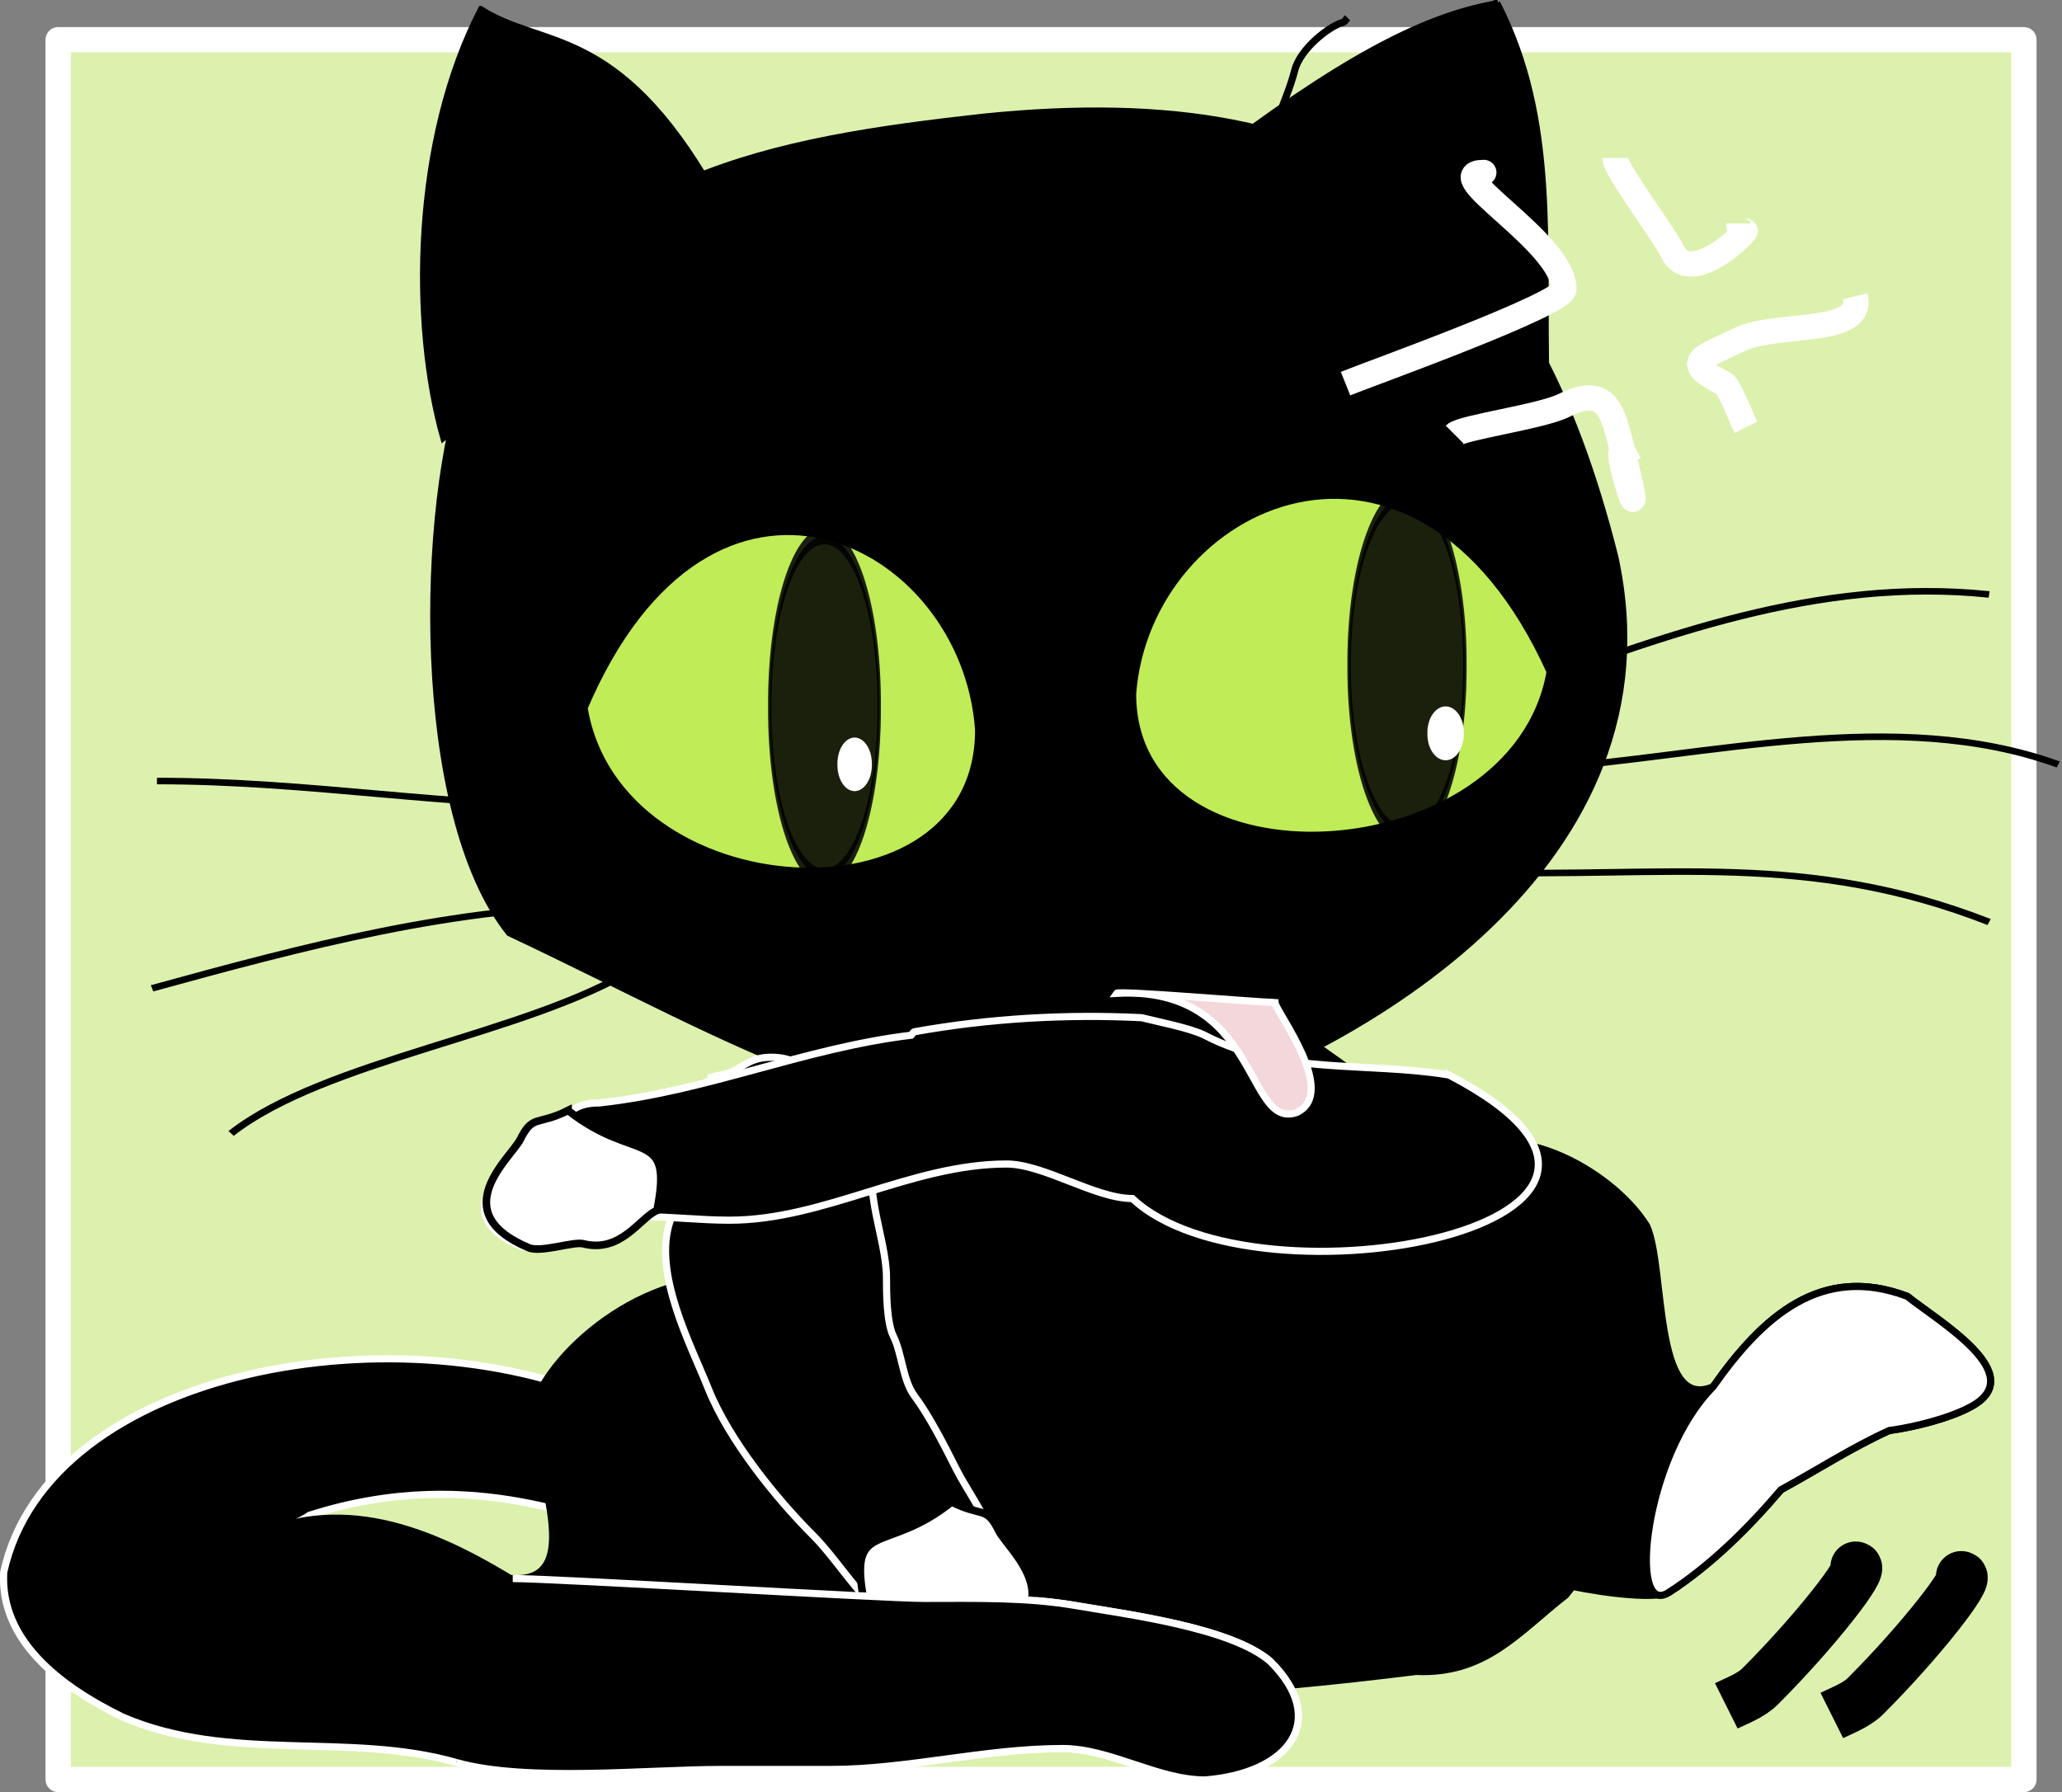
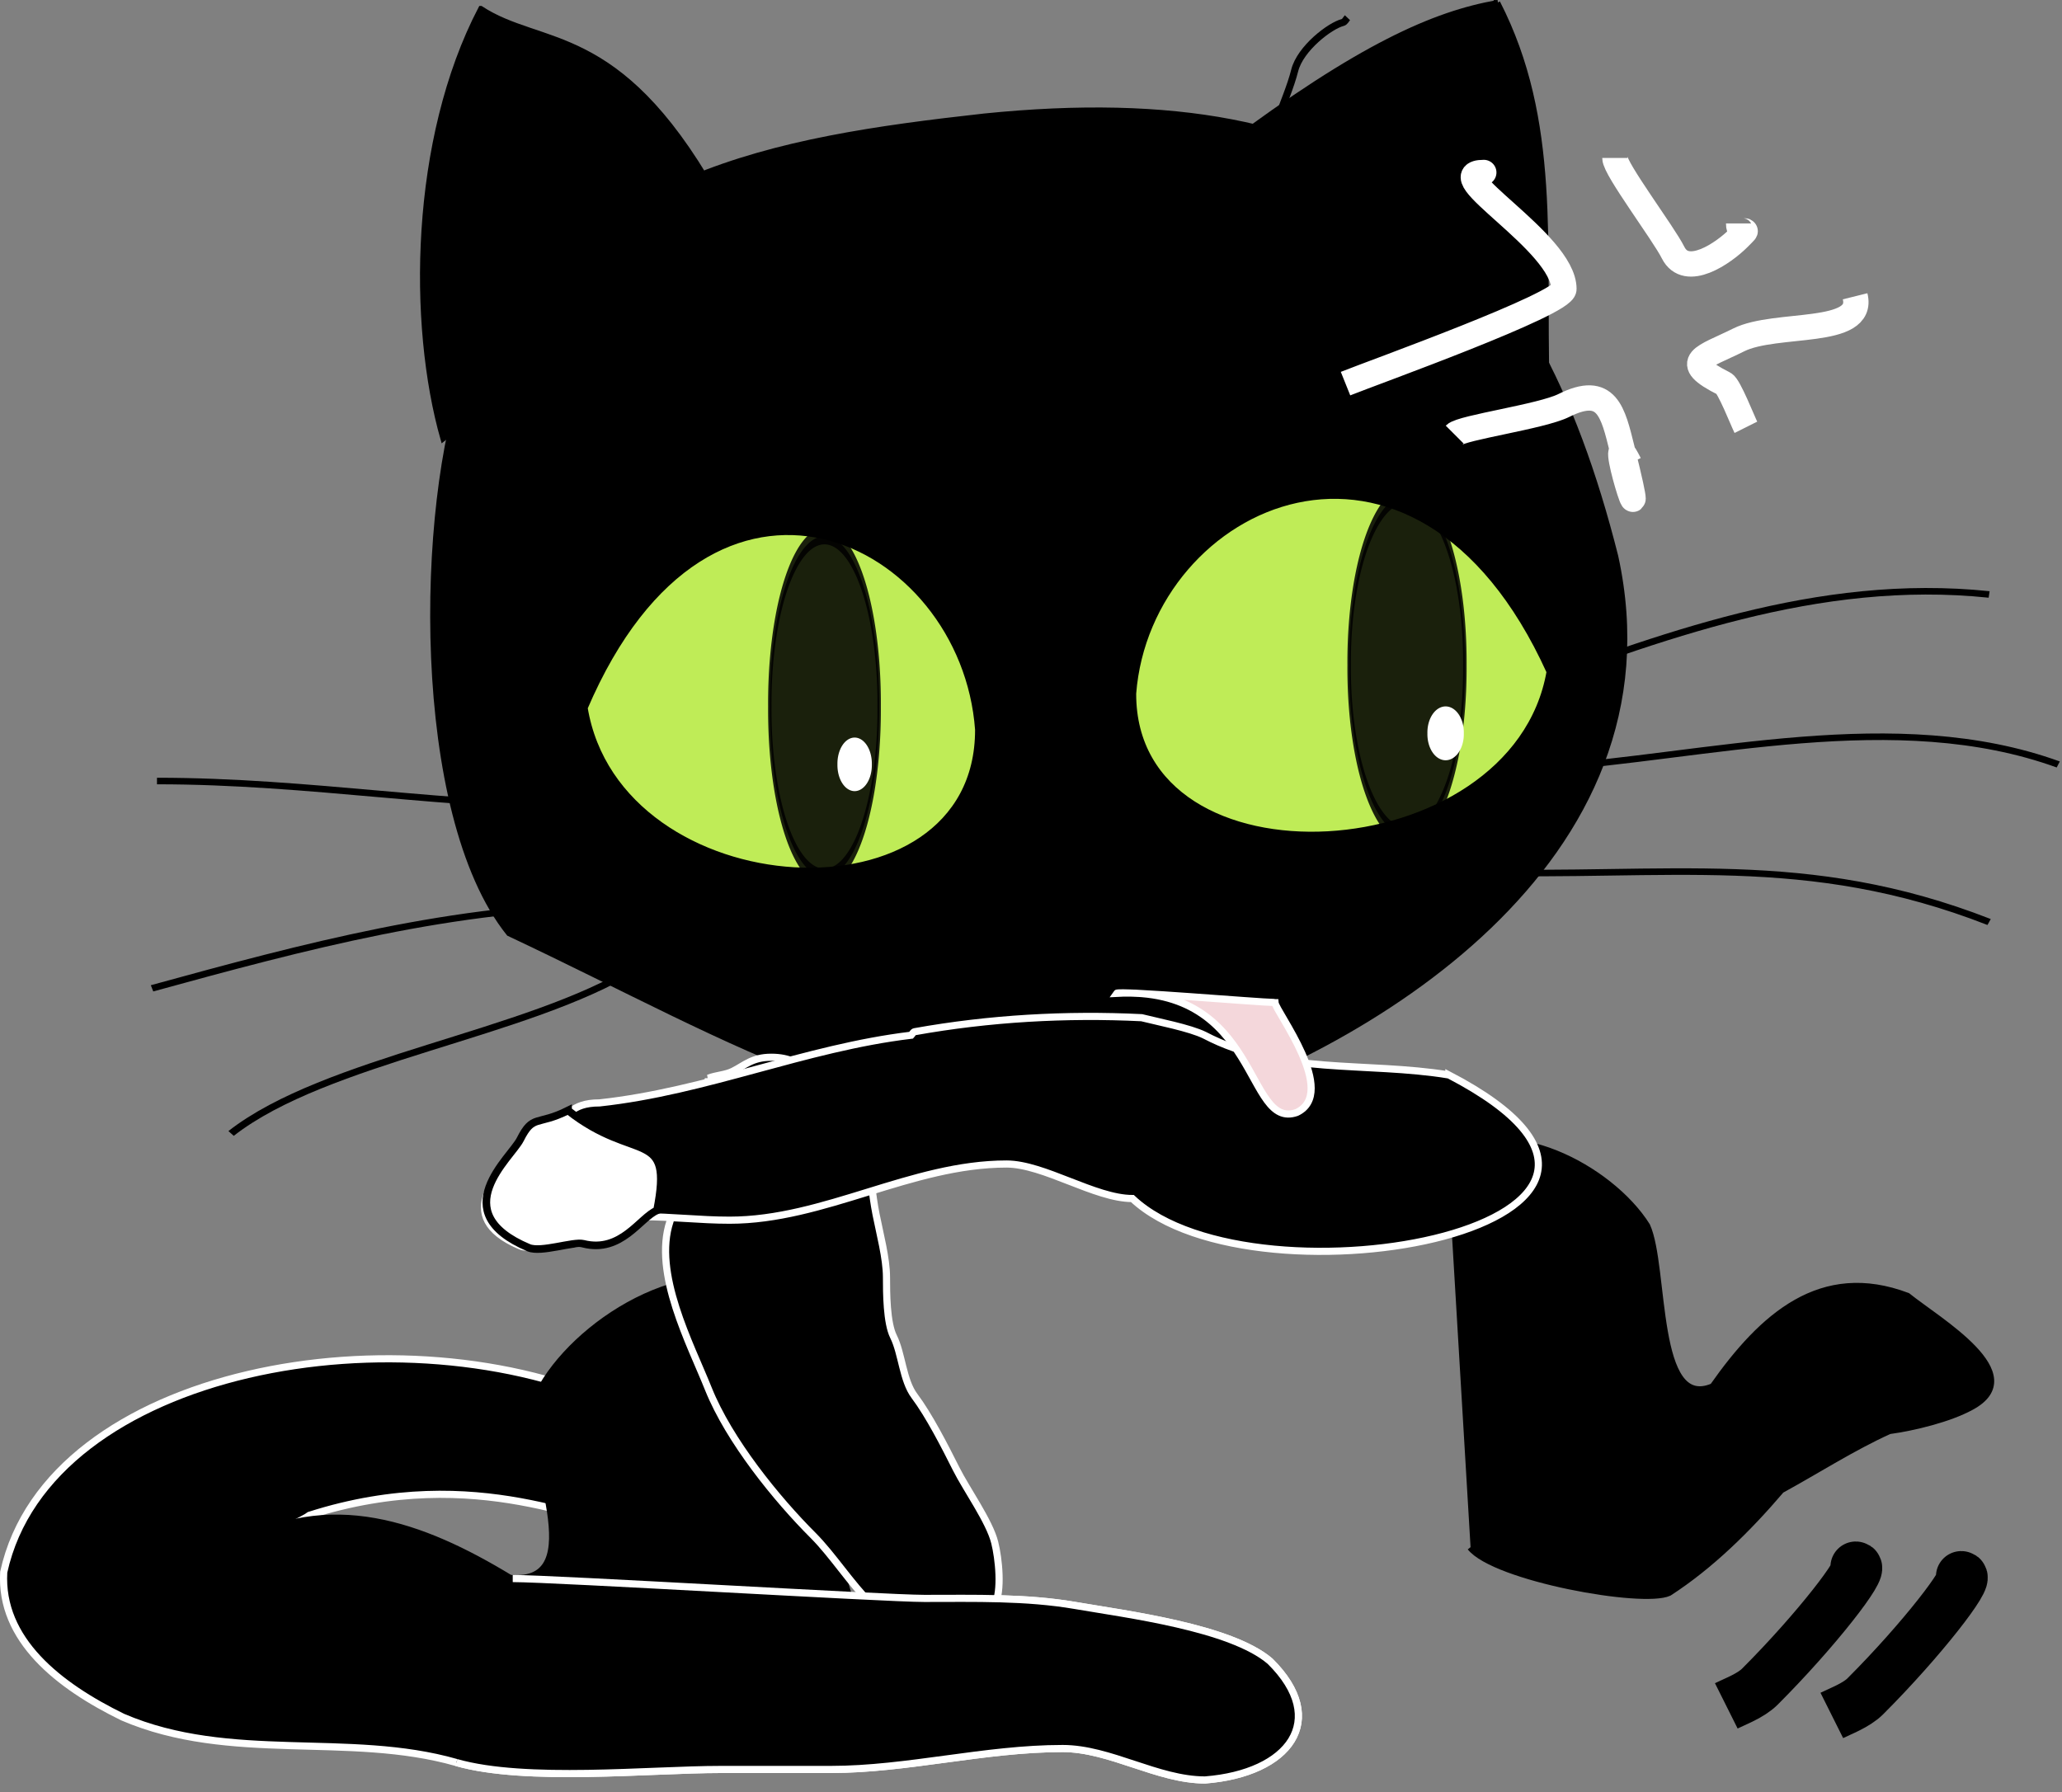
<svg xmlns="http://www.w3.org/2000/svg" viewBox="0 0 288.43 250.72" version="1.0">
  <rect x="0" y="0" width="288.43" height="250.72" fill="#808080" stroke="none" />
-   <path stroke-linejoin="round" stroke="#fff" stroke-linecap="round" stroke-width="3.543" fill="#dcf1ad" d="M8.14 5.56H283.1v243.39H8.14z" />
  <g fill-rule="evenodd" stroke="#000">
-     <path d="M109.25 157.846c-8.819 10.862-18.197 23.882-17.474 38.572 4.586 20.794 18.742 36.26 39.804 39.584 23.002 2.197 43.194.72 66.494-2.167 9.7.422 14.212-5.431 20.927-10.685 25.398-31.148-11.925-60.985-36.46-77.934-14.047-4.818-36.933-.217-52.42 1.44-7.768 2.228-13.773 7.376-20.872 11.19z" />
    <path d="M202.468 162.206c8.153-6.452 22.766 1.192 27.862 9.309 2.625 5.762.846 26.126 9.293 22.497 6.947-9.89 15.139-17.199 27.164-12.658 4.368 3.514 17.276 10.965 8.885 15.453-2.988 1.636-7.975 2.863-11.405 3.327-5.186 2.35-10.096 5.525-15.14 8.282-4.699 5.511-9.902 10.62-15.695 14.37-3.645 1.674-24.332-2.074-27.732-6.334" />
-     <path d="M233.432 222.786c-5.79 3.76-3.503-19.04 6.191-28.774 6.947-9.89 15.139-17.199 27.164-12.658 4.368 3.514 17.276 10.965 8.885 15.453-2.988 1.636-7.975 2.863-11.405 3.327-5.186 2.35-10.096 5.525-15.14 8.282-4.699 5.511-9.902 10.62-15.695 14.37z" fill="#fff" />
  </g>
  <path d="M86.74 196.78C56.59 182.6 6.81 191.28.52 219.95c-.54 9.45 7.66 15.89 16.65 20.28 15.05 6.46 31.6 2.04 46.67 6.35 9.7 2.77 26.96.97 36.99.97h15.37c10.7 0 21.56-2.93 32.44-2.93 6.64 0 13.28 4.4 19.92 4.4 11.77-.92 17.43-8.37 9.1-16.61-5.51-4.73-20.11-6.57-27.31-7.81-6.83-1.17-14-.98-21.06-.98-5.59 0-60.73 1.47-66.59 1.47-26.07-3.4-16.45-1.75-31.64-4.32-1.91-2.18 11.21-7.9 12.23-8.78 23.83-7.62 39.86 2.14 44.29 1.07 6.42-2.84.6-9.91-.84-16.28z" fill-rule="evenodd" stroke="#fff" />
  <path d="M106.01 179.77c-12.59-3.88-28.03 7.6-31.4 16.84-1.14 6.26 8.63 25.29-3.28 24.21-12.36-7.51-25.31-12.2-38.67-4.43-4.16 4.62-17.54 15.43-5.39 17.35 4.35.72 11.04.48 15.5-.05 7.35.78 14.67 2.42 22.01 3.63 7.92 3.96 16.32 7.37 24.95 9.33 5.18.56 29.67-8.9 32.34-13.96" fill-rule="evenodd" stroke="#000" />
  <path d="M209.487.36c8.495 16.56 6.34 33.746 6.913 53.978-11.264-7.988-26.242-31.437-44.862-33.873C190.181 6.515 200.575 1.912 209.488.36z" fill-rule="evenodd" stroke="#000" stroke-width=".71" />
  <path d="M67.253 1.177c-9.587 18.363-9.85 44.236-5.283 60.258C72.435 53.263 82.56 29.29 99.854 26.8 86.362 3.153 75.7 6.735 67.254 1.177z" fill-rule="evenodd" stroke="#000" stroke-width=".693" />
  <path d="M137.684 16.305c53.1-5.391 76.508 15.043 88.25 61.535 9.33 42.642-34.78 69.195-65.118 78.24-33.997 5.193-57.22-10.287-89.599-25.527-13.402-16.775-12.602-59.93-5.934-78.221 17.259-28.052 42.099-32.66 72.4-36.027z" fill-rule="evenodd" stroke="#000" stroke-width=".849" />
  <path d="M81.676 99.02c4.674 28.375 55.303 31.497 55.238 3.057-1.946-26.875-37.472-44.576-55.238-3.056z" fill-rule="evenodd" stroke="#000" stroke-width="1.044" fill="#bfec57" />
  <path d="M195.07 545.22a4.556 2.878 0 11-9.11 0 4.556 2.878 0 119.11 0z" transform="matrix(-1.679 0 0 8.113 435.202 -4324.527)" opacity=".861" stroke="#000" stroke-linecap="square" stroke-miterlimit="0" stroke-width=".284" />
  <path d="M117.14 106.934a2.407 3.642 0 104.812 0 2.407 3.642 0 10-4.812 0z" fill="#fff" />
  <g stroke="#000" stroke-width="1.535" fill="none">
    <path transform="matrix(-.711 0 0 .597 225.047 -19.495)" d="M198.2 221.51c29.79.35 57.15-5.83 87.44-5.83M195.28 244.83c31.65.09 61.62 9.72 91.33 19.43M191.4 259.4c21.27 15.69 61.06 21.52 79.66 38.87M20.403 195.28c-30.397-13.34-61.413-27.5-95.212-23.32M13.602 212.77c-33.172-2.75-70.051-14.75-102.01-.97M27.203 237.06c-38.791 1.29-66.069-5.06-102.01 11.66" />
  </g>
  <path d="M288.4 372.7c7.83 47.53 92.64 52.76 92.53 5.12-3.26-45.02-62.77-74.67-92.53-5.12z" fill-rule="evenodd" stroke="#000" stroke-width="1.7" fill="#bfec57" transform="matrix(-.632 0 0 .597 399.139 -128.531)" />
  <path d="M195.07 545.22a4.556 2.878 0 11-9.11 0 4.556 2.878 0 119.11 0z" transform="matrix(1.776 0 0 8.113 -141.544 -4330.305)" opacity=".861" stroke="#000" stroke-linecap="square" stroke-miterlimit="0" stroke-width=".276" />
  <path d="M204.756 102.595a2.547 3.642 0 11-5.091 0 2.547 3.642 0 115.091 0z" fill="#fff" />
  <g fill-rule="evenodd">
    <path d="M99.09 150.84c0 1.19-3.78 15.26-5.37 20.03-2.42 7.26 2.84 17.11 5.37 23.44 2.91 7.25 9.57 15.43 14.66 20.51 2.73 2.74 5.19 6.66 8.3 9.77.74.74 1.63 1.3 2.44 1.95 1.71 1.37 3.76 1.64 5.37 2.45 1.71.85 4.79.39 6.35 0 1.69-.43 2.35-3.23 2.93-4.4 1.03-2.06.57-6.52 0-8.79-.73-2.95-3.99-7.5-5.37-10.26-1.65-3.29-3.84-7.56-5.86-10.25-1.63-2.17-1.74-5.93-2.93-8.31-.96-1.91-.98-6.09-.98-8.3 0-2.64-.94-6.15-1.46-8.79-.58-2.91-.72-5.8-1.47-8.79-.74-2.96-2.32-5.13-3.42-7.33-1.11-2.22-2.03-2.97-3.9-3.9-2.01-1.01-3.24-1.96-5.86-1.96-2.67 0-3.73 1.14-5.38 1.96-1.06.53-2.31.53-3.42.97z" stroke="#fff" />
-     <path d="M133.12 210.13c4.3 2.17 4.83.48 6.59 4.04 1.28 2.57 10.52 10.16-1.16 15.15-1.7.73-6.13-.9-7.53-.54-5.25 1.32-7.82-3.69-10.15-4.68-2.27-11.72 2.94-6.5 12.25-13.97z" stroke="#000" stroke-width="1.063" fill="#fff" />
  </g>
  <g fill-rule="evenodd">
    <path d="M202.67 150.387c-11.6-1.89-23.54.02-34.18-5.56-2.03-1.01-6.62-1.9-8.8-2.45-10.57-.52-21.29.09-31.74 1.96-.23.04-.33.32-.49.49-14.94 1.79-28.51 7.83-43.59 9.47-4.17 0-4.35 2.04-6.71 3.22-3.7 1.85-3.86.88-5.38 3.91-1.09 2.19-9.03 8.65 1.01 12.89 1.46.62 5.27-.76 6.47-.46 4.51 1.13 5.86-3.64 10.6-3.64 4.15 0 8.02.49 12.2.49 13.22 0 25.42-7.86 38.73-7.86 5.21 0 12.4 4.83 17.61 4.83 17.26 16.26 84.22 3.53 44.27-17.29z" stroke="#fff" />
    <path d="M79.46 155.357c-4.36 2.18-4.9.49-6.69 4.05-1.29 2.57-10.67 10.16 1.18 15.15 1.73.73 6.23-.9 7.65-.55 5.32 1.33 7.93-3.68 10.3-4.67 2.3-11.72-2.98-6.5-12.44-13.98z" stroke="#000" stroke-width="1.063" fill="#fff" />
  </g>
  <path d="M178.35 140.28c-.02-.01-.04-.03-.05-.03-2.38-.03-21.85-1.71-22.13-1.28 20.12-1.1 18.01 19.17 25.21 16.67 5.88-2.78-2.93-14.13-3.03-15.36z" fill-rule="evenodd" stroke="#fff" fill="#f4d7db" />
  <path d="M63.84 246.58c9.7 2.77 26.96.97 36.99.97h15.37c10.7 0 21.56-2.93 32.44-2.93 6.64 0 13.28 4.4 19.92 4.4 11.77-.92 17.43-8.37 9.1-16.61-5.51-4.73-20.11-6.57-27.31-7.81-6.83-1.17-14-.98-21.06-.98-5.59 0-51.71-2.78-57.57-2.78" fill-rule="evenodd" stroke="#fff" />
  <g stroke="#fff" stroke-width="3.543" fill="none">
    <path d="M207.55 24.13c1.36 0 1.36 0 0 0-6.59 0 11.21 9.71 11.21 16.3 0 2.12-26.64 11.67-30.55 13.24M225.89 22.1c0 1.55 6.78 10.51 8.14 13.24 1.85 3.68 7.03.1 9.17-2.04 2.06-2.07 0 .13 0-2.04M203.48 60.8c1-1 12.15-2.51 15.28-4.08 6.05-3.02 6.86.98 8.14 6.11 4.59 18.33-2.97-5.94 1.02 2.04M259.49 41.45c1.4 5.63-11.108 3.51-16.296 6.11-4.865 2.43-8.327 2.96-2.037 6.11.696.35 2.61 5.22 3.055 6.11" />
  </g>
  <path d="M177.75 23.28c-1.11-3.21 2.25-9.01 3.35-13.42.78-3.1 4.95-6.27 6.71-6.71.31-.07.45-.44.67-.67" stroke="#000" fill="none" />
  <g stroke="#000" stroke-width="7.087" fill="none">
    <path d="M259.582 219.202c-.89 0-.89 0 0 0 1.31 0-5.5 8.85-13.41 16.76-1.29 1.29-3.54 2.11-4.7 2.69M274.342 220.541c-.9 0-.9 0 0 0 1.3 0-5.5 8.85-13.42 16.77-1.28 1.28-3.53 2.1-4.69 2.68" />
  </g>
</svg>